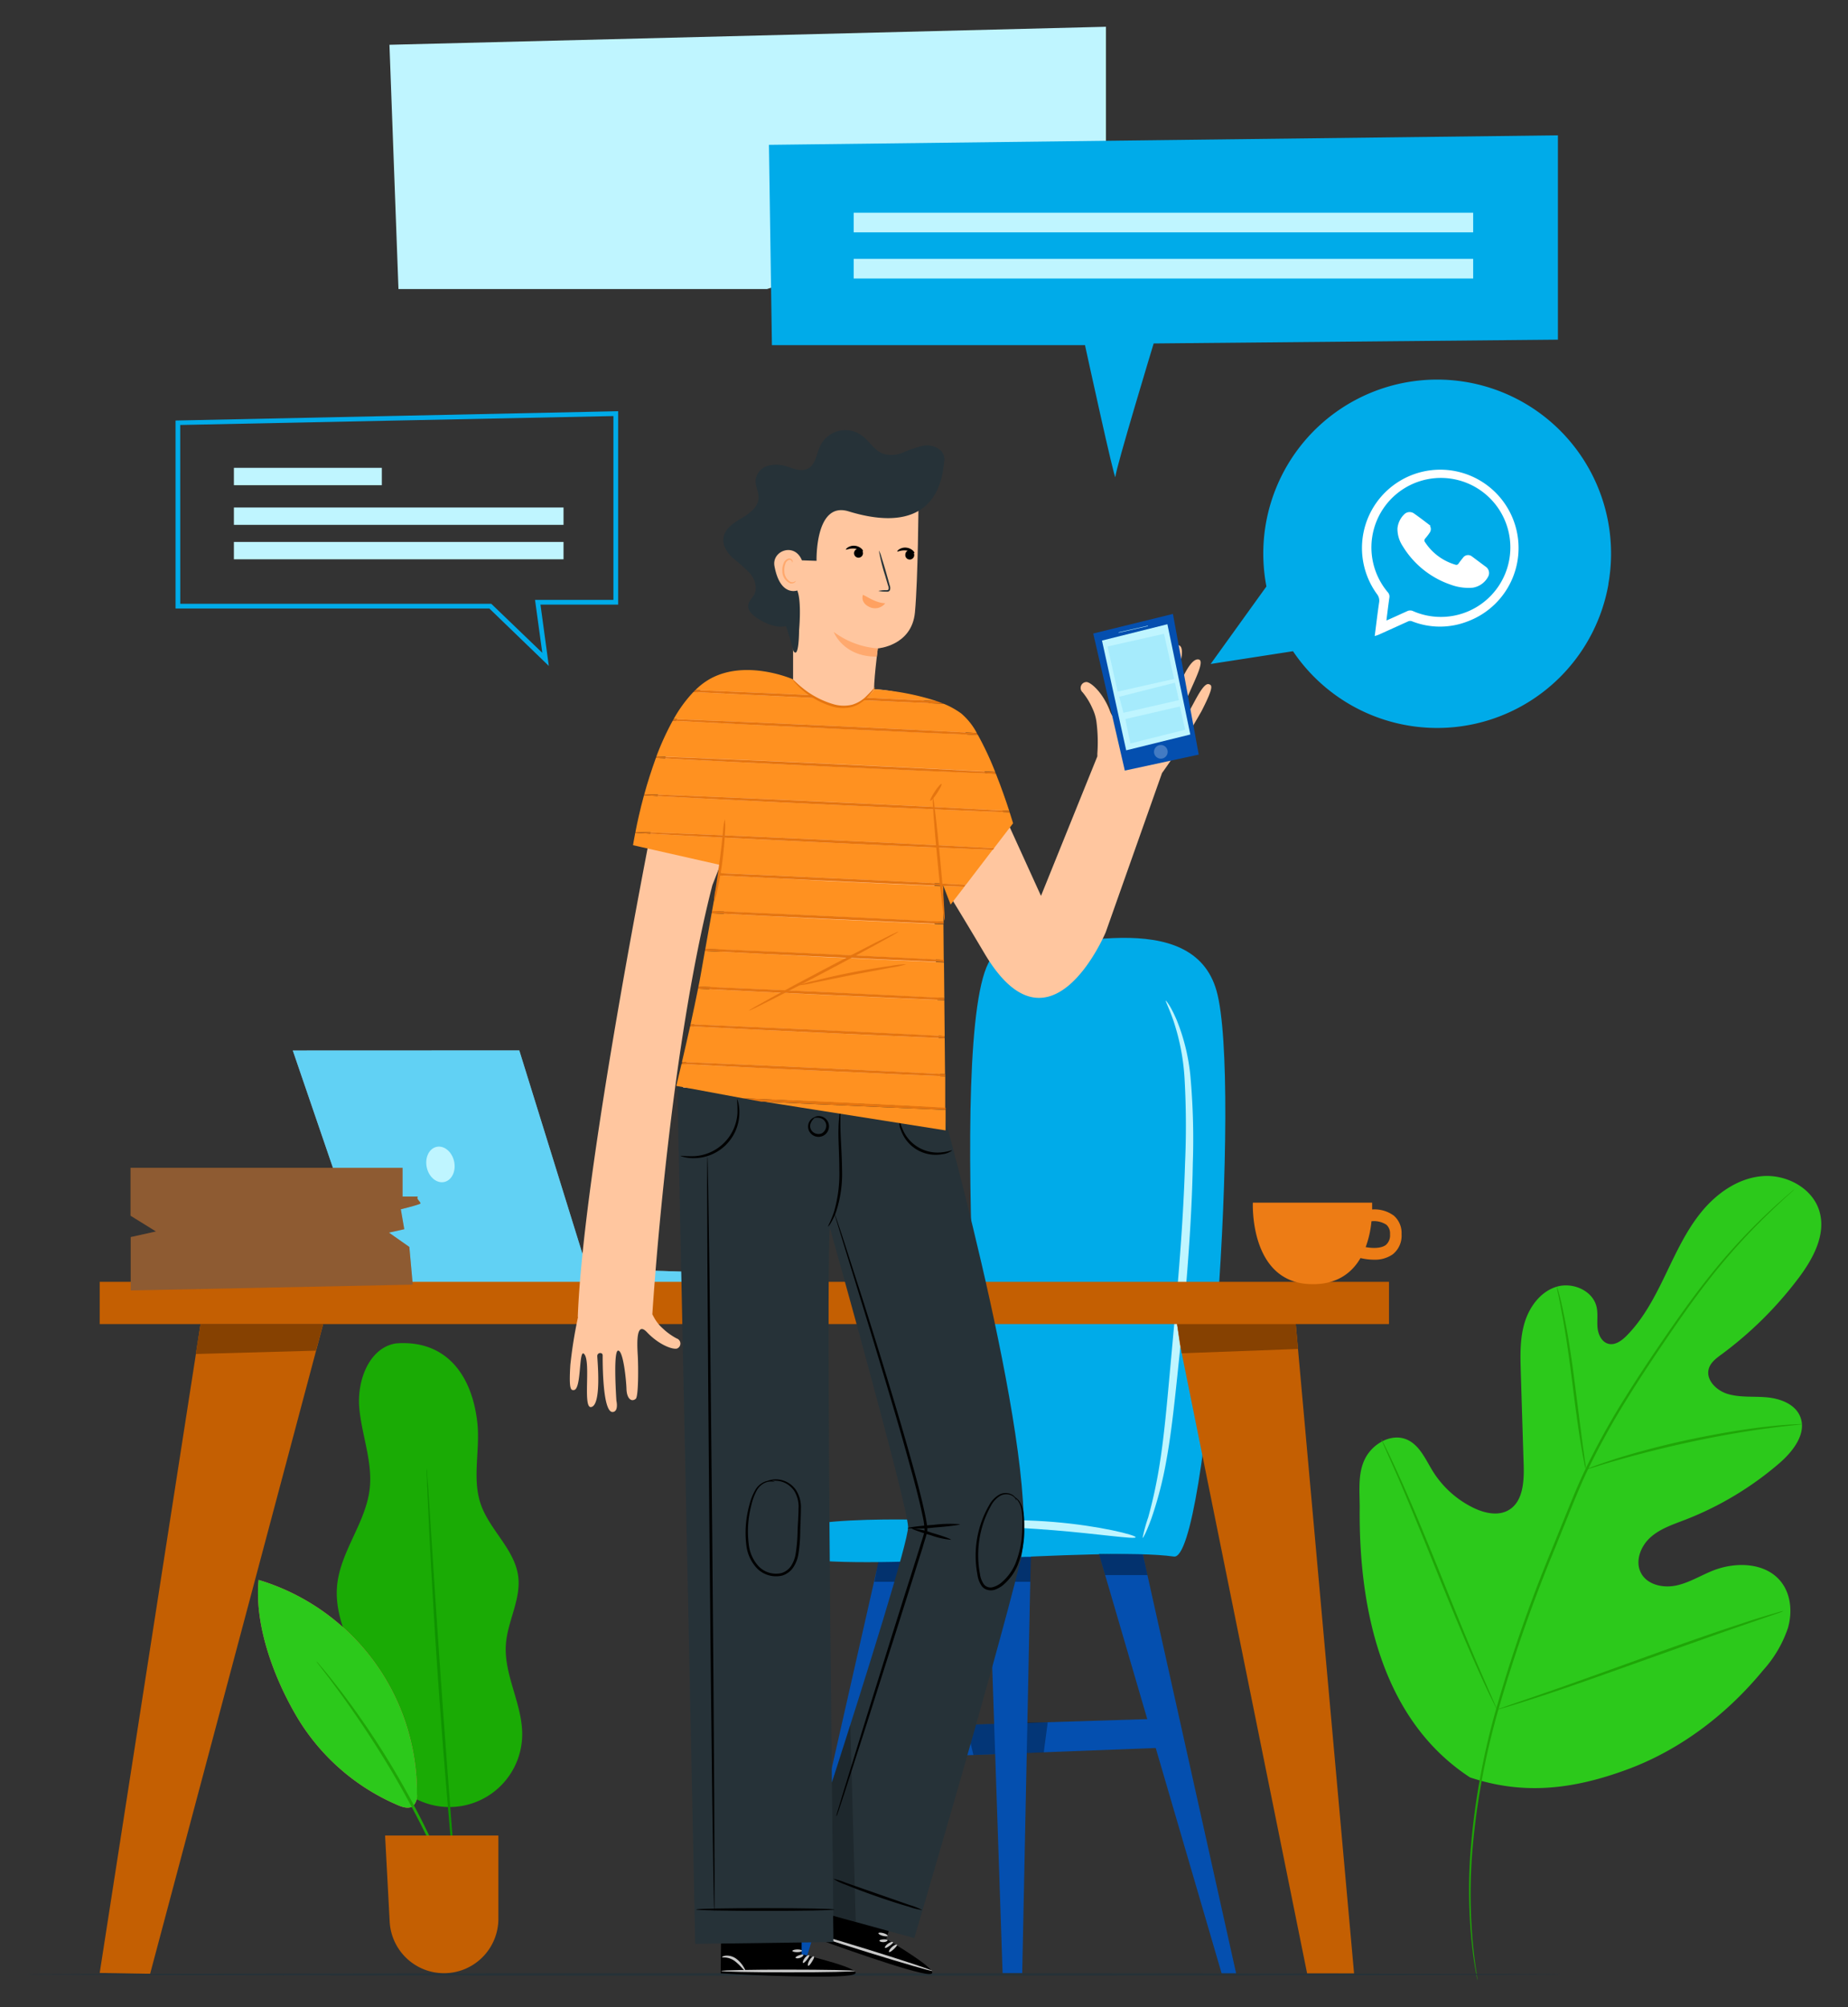
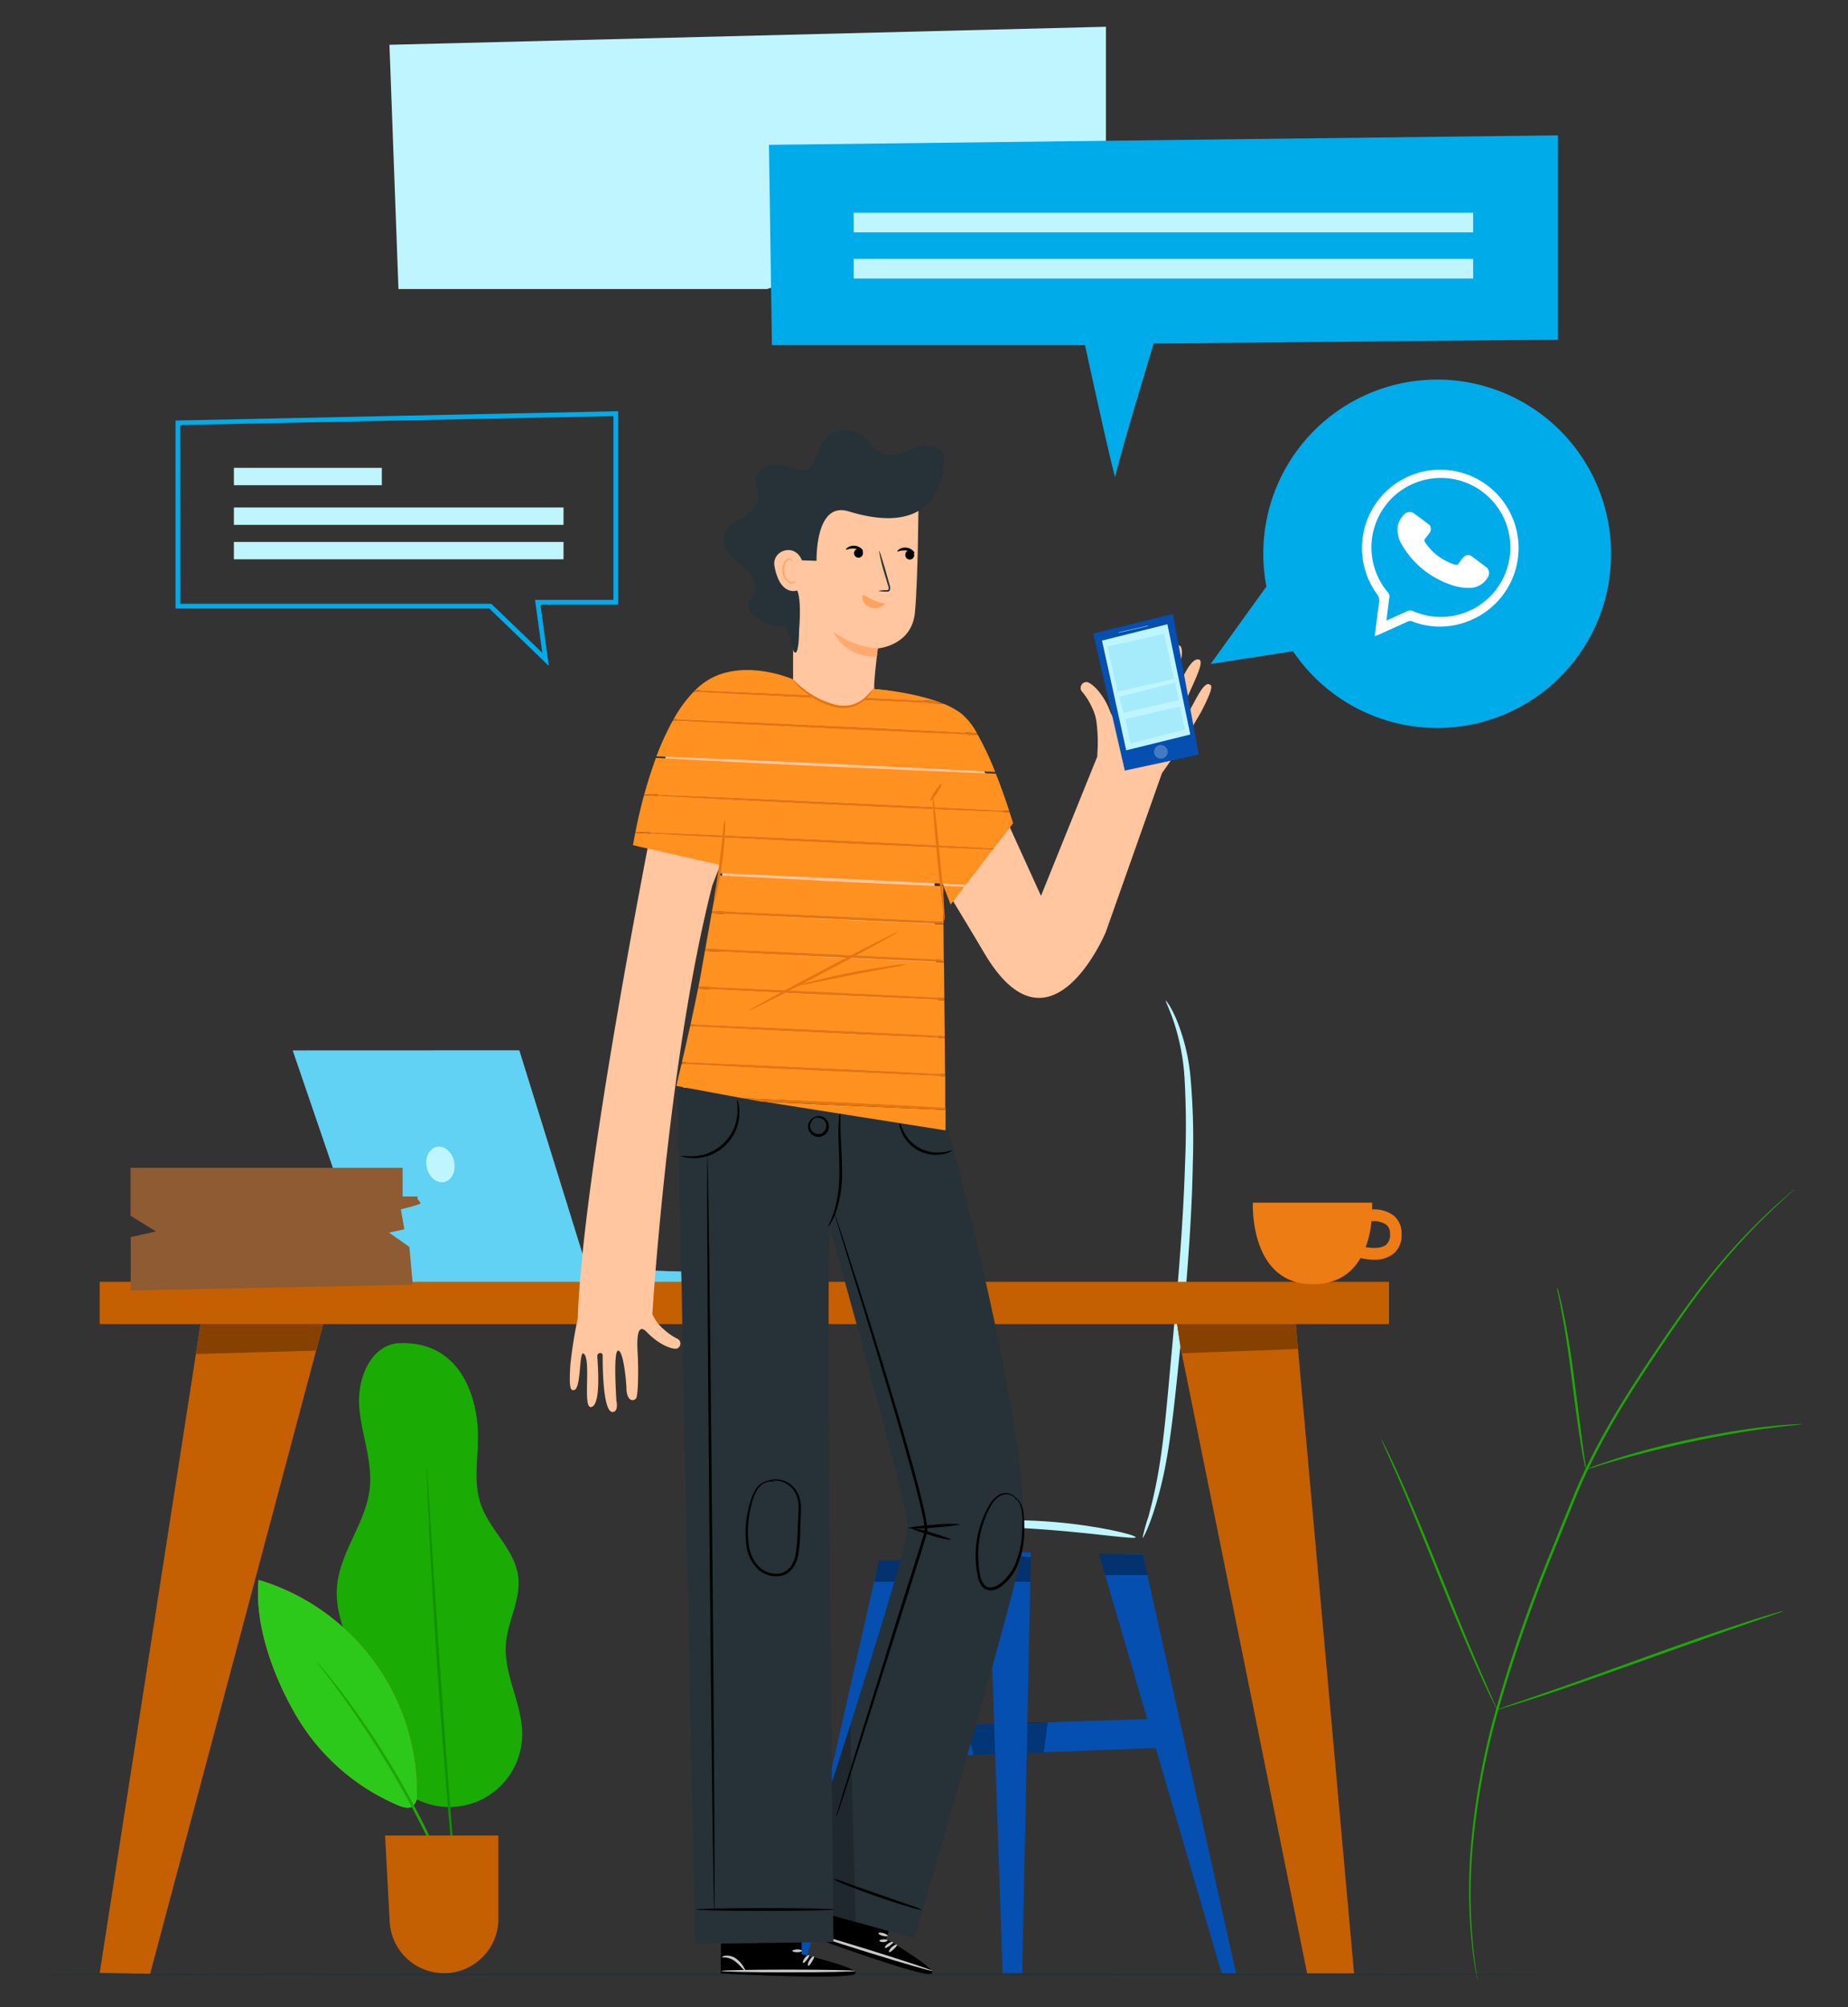
<svg xmlns="http://www.w3.org/2000/svg" id="Layer_1" data-name="Layer 1" viewBox="0 0 414.48 450">
  <rect x="0" y="0" width="414.48" height="450" fill="#333333" stroke="none" />
  <defs>
    <style>.cls-1{fill:#2cc91b;}.cls-2{fill:#1fa607;}.cls-3{fill:#bff5ff;}.cls-4{opacity:0.49;}.cls-23,.cls-5{fill:#00abe9;}.cls-11,.cls-6{fill:#044faf;}.cls-7{opacity:0.37;}.cls-8{opacity:0.32;}.cls-9{fill:#c45f02;}.cls-10{opacity:0.9;}.cls-11{opacity:0.31;}.cls-12{fill:#ed7c15;}.cls-13{fill:#263238;}.cls-14{fill:#1aab05;}.cls-15{fill:#ff4f5b;}.cls-16{fill:#0f9300;}.cls-17{fill:#ffc69f;}.cls-18{fill:#c9c9c9;}.cls-19{fill:#ffa161;}.cls-20{fill:#ffa96e;}.cls-21{opacity:0.2;}.cls-22,.cls-26{fill:#fff;}.cls-22{opacity:0.25;}.cls-23{opacity:0.13;}.cls-24{fill:#ff9120;}.cls-25{fill:#e57510;}.cls-26{stroke:#fff;stroke-miterlimit:10;stroke-width:0.44px;}</style>
  </defs>
  <title>benefits-of-whatsapp-marketing</title>
-   <path class="cls-1" d="M329.68,398.47c-19.89-13-24.94-38-24.72-60.48,0-3.76-.48-7.71,1.25-11.05s5.9-5.69,9.34-4.19c2.86,1.25,4.18,4.46,5.82,7.11a22.18,22.18,0,0,0,9.13,8.2c2.46,1.19,5.48,1.87,7.84.51,3.24-1.86,3.51-6.35,3.4-10.09q-.33-10.44-.65-20.88c-.11-3.74-.22-7.55.88-11.13s3.61-6.93,7.18-8,8.08.86,8.93,4.5c.36,1.52.08,3.1.22,4.65s.92,3.25,2.43,3.65,3-.7,4.11-1.82c3.82-3.86,6.35-8.79,8.71-13.68s4.64-9.89,8.08-14.09,8.27-7.58,13.69-8,11.27,2.73,12.77,7.95-1.48,10.65-4.77,15a84.24,84.24,0,0,1-17.18,17c-1.18.86-2.45,1.8-2.87,3.19-.76,2.51,1.69,4.93,4.2,5.69,2.85.86,5.9.49,8.86.77s6.19,1.48,7.38,4.2c1.64,3.79-1.5,7.87-4.62,10.56A72.48,72.48,0,0,1,378,340.71c-2.76,1.07-5.67,2-7.87,4s-3.47,5.38-2.05,8,4.93,3.36,7.83,2.76,5.48-2.23,8.23-3.33c5.15-2.06,11.88-1.87,15.32,2.49,2.26,2.86,2.56,6.92,1.53,10.42a27,27,0,0,1-5.51,9.37c-8.1,9.86-18.58,17.89-30.55,22.3s-23.12,5.81-35.22,1.77" />
  <path class="cls-2" d="M402.49,266.62s-.11.12-.36.35L401,268c-1,.89-2.4,2.2-4.2,3.93a140.89,140.89,0,0,0-14.1,15.74c-2.74,3.53-5.57,7.52-8.53,11.86s-6.09,9-9.19,14a166.91,166.91,0,0,0-8.95,16.19c-1.39,2.89-2.62,5.92-3.87,9l-3.8,9.36a338.72,338.72,0,0,0-12.6,36.28,165.52,165.52,0,0,0-5.55,30.82,120.2,120.2,0,0,0,.19,21.12c.26,2.48.5,4.4.72,5.7.09.63.16,1.12.22,1.48s.05.51.05.51a76.52,76.52,0,0,1-1.21-7.67,115.68,115.68,0,0,1-.37-21.17,163.29,163.29,0,0,1,5.45-30.93,333.48,333.48,0,0,1,12.58-36.35l3.8-9.37c1.25-3.07,2.49-6.11,3.89-9a166.66,166.66,0,0,1,9-16.23c3.12-5,6.27-9.68,9.24-14s5.84-8.31,8.6-11.83a135.59,135.59,0,0,1,14.27-15.66c1.82-1.71,3.28-3,4.28-3.85l1.14-1A4.36,4.36,0,0,1,402.49,266.62Z" />
  <path class="cls-2" d="M355.69,329.44a8.62,8.62,0,0,1-.39-1.59c-.21-1-.48-2.53-.79-4.39-.61-3.7-1.29-8.85-2-14.53s-1.5-10.81-2.2-14.5c-.34-1.84-.63-3.33-.85-4.36a9.42,9.42,0,0,1-.28-1.61,9,9,0,0,1,.49,1.56c.29,1,.64,2.5,1,4.34.8,3.67,1.64,8.81,2.37,14.49s1.38,10.73,1.87,14.56c.25,1.78.45,3.26.61,4.4A8.44,8.44,0,0,1,355.69,329.44Z" />
  <path class="cls-2" d="M404.14,319.3a1.71,1.71,0,0,1-.5.09l-1.44.16c-1.25.13-3.05.31-5.28.62-4.44.56-10.56,1.57-17.26,3s-12.7,3-17,4.23c-2.16.61-3.89,1.15-5.09,1.53l-1.39.42a2.07,2.07,0,0,1-.49.11s.15-.1.46-.22l1.35-.52c1.18-.44,2.89-1,5-1.7,4.29-1.35,10.29-3,17-4.4s12.85-2.36,17.33-2.83c2.23-.25,4.05-.38,5.3-.44l1.45-.06A1.71,1.71,0,0,1,404.14,319.3Z" />
  <path class="cls-2" d="M335.8,383.32a2.46,2.46,0,0,1-.34-.58L334.6,381c-.75-1.5-1.78-3.69-3-6.42-2.47-5.45-5.65-13.08-9.06-21.55s-6.53-16.11-8.9-21.6L310.79,325c-.32-.72-.57-1.3-.77-1.76a3,3,0,0,1-.23-.63,3.43,3.43,0,0,1,.33.58c.23.45.51,1,.87,1.72.74,1.5,1.77,3.69,3,6.42,2.47,5.45,5.66,13.08,9.06,21.55s6.53,16.12,8.91,21.6c1.17,2.69,2.14,4.89,2.83,6.49.32.72.57,1.31.77,1.77A4,4,0,0,1,335.8,383.32Z" />
  <path class="cls-2" d="M400,361.2a3.64,3.64,0,0,1-.64.27l-1.87.65-6.88,2.36c-5.8,2-13.79,4.86-22.6,8s-16.83,6-22.67,7.89c-2.92.95-5.29,1.7-6.94,2.19l-1.9.55a3.5,3.5,0,0,1-.67.16,2.9,2.9,0,0,1,.64-.27l1.86-.65,6.88-2.36c5.81-2,13.79-4.86,22.61-8.05s16.82-6,22.66-7.89c2.92-1,5.3-1.7,6.94-2.19l1.9-.55A3.31,3.31,0,0,1,400,361.2Z" />
  <polygon class="cls-3" points="65.67 235.52 83.69 288.16 165.25 288.16 164.65 285.45 131.67 284.43 116.47 235.5 65.67 235.52" />
  <g class="cls-4">
    <polygon class="cls-5" points="65.67 235.52 83.69 288.16 165.25 288.16 164.65 285.45 131.67 284.43 116.47 235.5 65.67 235.52" />
  </g>
  <path class="cls-3" d="M101.82,260.25c.53,2.15-.39,4.27-2.07,4.72s-3.47-.94-4-3.1.38-4.27,2.06-4.72S101.28,258.09,101.82,260.25Z" />
  <polygon class="cls-6" points="246.49 348.4 274 442.44 277.25 442.44 256.3 348.4 246.49 348.4" />
  <polygon class="cls-6" points="197.11 349.87 176.13 442.4 179.85 442.4 207.93 349.84 197.11 349.87" />
  <polygon class="cls-6" points="221.66 347.74 224.87 442.4 229.27 442.4 231.21 348.1 221.66 347.74" />
  <polygon class="cls-6" points="196.13 387.33 259.07 385.36 259.48 391.88 191.41 394.49 196.13 387.33" />
  <g class="cls-7">
    <polygon points="197.07 349.84 196.11 354.63 206.52 354.63 207.82 349.84 197.07 349.84" />
  </g>
  <g class="cls-7">
    <polygon points="221.63 348 221.86 354.63 231.09 354.63 231.21 349.15 221.63 348" />
  </g>
  <g class="cls-8">
    <polyline points="222.97 386.49 223.2 393.27 218.32 393.46 216.72 386.69 222.97 386.49" />
  </g>
  <g class="cls-8">
    <polygon points="230.43 386.14 230.28 393.02 234.1 392.88 234.99 386.14 230.43 386.14" />
  </g>
-   <path class="cls-5" d="M176.24,343.3c8.95-4.38,45.12-2,45.12-2s-10.22-126.78,3-127.79,43.11-10.52,48.5,8.65c5.67,20.14-2,127.85-9.56,126.81-17.25-2.38-70.47,3.78-86.49,0C172.67,348,176.24,343.3,176.24,343.3Z" />
  <path class="cls-3" d="M261.48,224.33s.31.31.74,1a13.06,13.06,0,0,1,.74,1.32c.29.53.57,1.17.89,1.88A44.84,44.84,0,0,1,267,241.36a158.25,158.25,0,0,1,.53,19.49c-.12,7.33-.57,15.37-1.22,23.8s-1.48,16.42-2.24,23.7-1.49,13.84-2.51,19.3a83.92,83.92,0,0,1-3.3,12.74c-1.06,2.92-1.86,4.45-2,4.41a35.81,35.81,0,0,1,1.27-4.63,106.43,106.43,0,0,0,2.69-12.73c.85-5.44,1.45-12,2.11-19.26s1.42-15.28,2.09-23.68,1.15-16.4,1.37-23.69a187.25,187.25,0,0,0-.13-19.33,50,50,0,0,0-2.49-12.68C262.16,225.91,261.34,224.4,261.48,224.33Z" />
  <path class="cls-3" d="M254.71,344.65c-.1.52-8.33-.77-18.52-1.59s-18.53-.91-18.55-1.44,8.37-1.26,18.7-.4S254.82,344.17,254.71,344.65Z" />
  <rect class="cls-9" x="22.36" y="287.38" width="289.17" height="9.47" />
  <polygon class="cls-9" points="44.98 296.86 22.36 442.32 33.67 442.52 72.48 296.86 44.98 296.86" />
  <polyline class="cls-9" points="290.48 295.29 303.7 442.44 293.17 442.44 264.64 301.38 263.16 290.91 290.48 295.29" />
  <polygon class="cls-9" points="264 296.86 265.05 303.4 291.12 302.43 290.62 296.86 264 296.86" />
  <polygon class="cls-9" points="44.98 296.86 43.91 303.56 70.86 302.81 72.48 296.86 44.98 296.86" />
  <path class="cls-9" d="M29.32,288.7V277.35L35,276.09l-5.71-3.53V261.83h61v6.43l3.44,0c-.57.64,1.11,1.41.37,1.68-1.23.46-4.2,1.17-4.2,1.17l.77,4.47-3.43.77,4.57,3.21.76,8.45-63.25,1.3" />
  <g class="cls-10">
    <path class="cls-11" d="M29.32,288.7V277.35L35,276.09l-5.71-3.53V261.83h61v6.43l3.44,0c-.57.64,1.11,1.41.37,1.68-1.23.46-4.2,1.17-4.2,1.17l.77,4.47-3.43.77,4.57,3.21.76,8.45-63.25,1.3" />
  </g>
  <path class="cls-12" d="M312.65,272.57a7.27,7.27,0,0,0-4.9-1.41c0-1,0-1.53,0-1.53H281s-.84,17.63,12.66,18.26c6,.28,9.5-2.43,11.48-5.84a13.69,13.69,0,0,0,3,.37,7,7,0,0,0,4.21-1.19,5.31,5.31,0,0,0,2-4.52A5.18,5.18,0,0,0,312.65,272.57Zm-1.83,6.55c-1.14.85-3.19.72-4.52.48a22.93,22.93,0,0,0,1.3-5.8,5.1,5.1,0,0,1,3.35.78,2.6,2.6,0,0,1,.81,2.13A2.82,2.82,0,0,1,310.82,279.12Z" />
  <path class="cls-5" d="M123.09,149.3l-13.34-12.88H39.37V94.28l99.28-2.09v43.36H121.22ZM40.43,135.36h69.75l11.45,11L120,134.49h17.58V93.28l-97.16,2Z" />
  <rect class="cls-3" x="52.46" y="104.89" width="33.18" height="3.89" />
  <rect class="cls-3" x="52.46" y="113.78" width="73.93" height="3.89" />
  <rect class="cls-3" x="52.46" y="121.5" width="73.93" height="3.89" />
  <polygon class="cls-3" points="87.35 10.04 89.37 64.8 172.05 64.8 248.05 39.33 248.05 6 87.35 10.04" />
  <path class="cls-5" d="M172.46,32.47l.67,44.91h70.22s6.79,31.22,6.82,29.51S258.75,77,258.75,77l90.67-.85V30.34Z" />
  <rect class="cls-3" x="191.47" y="47.69" width="138.94" height="4.4" />
  <rect class="cls-3" x="191.47" y="58.04" width="138.94" height="4.4" />
  <path class="cls-13" d="M350.17,442.66c0,.15-77.05.27-172.08.27S6,442.81,6,442.66s77-.28,172.09-.28S350.17,442.5,350.17,442.66Z" />
  <path class="cls-14" d="M88.76,301.19c-6,1-8.71,8.36-8.18,14.43s3,12,2.35,18.07c-.84,7.69-6.66,14.19-7.33,21.9-.8,9.1,5.63,17.16,7.55,26.09.93,4.34.8,8.93,2.42,13.07a16.34,16.34,0,0,0,31.55-5.64c.13-7-4.18-13.56-3.65-20.52.38-5.15,3.4-10,2.76-15.15-.77-6.09-6.42-10.42-8.41-16.23s-.08-12.21-.77-18.31c-1.23-11-7.3-18.59-18.29-17.71" />
  <path class="cls-15" d="M58,354.21c-1,10.15,3.47,22.09,8.68,30.85a48.44,48.44,0,0,0,22.72,19.72c1.06.44,2.38.81,3.28.09a3.28,3.28,0,0,0,.83-2.6A49.83,49.83,0,0,0,58,354.21" />
  <path class="cls-1" d="M58,354.21c-1,10.15,3.47,22.09,8.68,30.85a48.44,48.44,0,0,0,22.72,19.72c1.06.44,2.38.81,3.28.09a3.28,3.28,0,0,0,.83-2.6A49.83,49.83,0,0,0,58,354.21" />
  <path class="cls-2" d="M102.24,426a2.19,2.19,0,0,1-.29-.56c-.19-.44-.43-1-.73-1.66-.61-1.45-1.52-3.54-2.68-6.1a218.94,218.94,0,0,0-10.07-19.5c-4.34-7.41-8.73-13.82-12-18.36-1.67-2.26-3-4.08-4-5.32L71.33,373a2.33,2.33,0,0,1-.35-.53,3.08,3.08,0,0,1,.44.46l1.18,1.38c1,1.2,2.44,3,4.14,5.22A183.44,183.44,0,0,1,89,397.88a183.07,183.07,0,0,1,10,19.63c1.12,2.58,2,4.7,2.52,6.17q.38,1,.63,1.71A4.49,4.49,0,0,1,102.24,426Z" />
  <path class="cls-16" d="M95.7,329.26a5.92,5.92,0,0,1,.11,1c0,.69.12,1.63.21,2.8.16,2.48.38,6,.66,10.28C97.23,352,98,364,98.93,377.23s1.85,25.23,2.52,33.9l.79,10.27c.08,1.18.14,2.11.19,2.8a6.63,6.63,0,0,1,0,1,8,8,0,0,1-.14-1q-.11-1-.3-2.79c-.23-2.48-.56-6-1-10.26-.77-8.66-1.76-20.64-2.69-33.89S96.71,352,96.27,343.33c-.2-4.3-.36-7.8-.48-10.29,0-1.18-.07-2.11-.09-2.8A6.1,6.1,0,0,1,95.7,329.26Z" />
  <path class="cls-9" d="M86.37,411.52h25.41v18.66a12.2,12.2,0,0,1-12.2,12.2h0A12.2,12.2,0,0,1,87.4,430.83Z" />
  <path class="cls-5" d="M360.76,130.92A39,39,0,0,1,290,146l-18.47,2.86,12.51-17.38a39,39,0,1,1,76.69-.53Z" />
  <path class="cls-17" d="M271.12,153.39c-1.89-.57-5.29,9.64-5.83,7s5.61-12,3.6-12.53c-2.61-.68-6,10.08-6.33,11s-1.64.41-1.28-.37c.51-1.13,5.66-13.14,3.1-13.83-1.42-.38-1.87,2.23-1.87,2.23s-4,11.59-5.19,11.22.9-7.25,1.77-9.52.16-3.57-1.16-3.13c-.89.3-3.74,7.19-4.55,9.45s-2.94,8.52-4.4,4.59-4.07-6.41-5.24-6.59a1.32,1.32,0,0,0-.92,2.31,15.15,15.15,0,0,1,2.2,3.61,10.07,10.07,0,0,1,.93,3.26,35.4,35.4,0,0,1,.17,6.85l0,.63-12.64,31.28-14-30.76c-4.5-14.93-23-15.55-23-15.55l-18.4-2c-6.65-2.55-14.07-2.14-18.21.24a21.29,21.29,0,0,0-10.06,14.3c-4.24,20.84-19,95.48-20.22,128.17h.06A100.48,100.48,0,0,0,127.92,306c-.36,5.67.14,5.71.81,5.64,1.79-.19,1-9.94,2.39-7.95s-.43,12,1.44,11.77c2.43-.36,1.42-10.55,1.4-11.42s1.24-.93,1.21-.15c0,1.13-.08,13,2.31,12.67,1.32-.18.77-2.53.77-2.53s-.77-11.11.37-11.23,1.82,6.39,1.89,8.6,1.14,3,2.08,2.21c.64-.57.58-7.35.46-9.53s-.56-8.17,2.06-5.4,5.67,3.92,6.72,3.66a1.2,1.2,0,0,0-.05-2.26,14.08,14.08,0,0,1-3.14-2.26,9.09,9.09,0,0,1-1.89-2.34l-.44-.82c.4-6.22,4.06-59.6,13.46-96.19l1.78-4.56c1.84,7.42.74,22.65-3.16,29.23-6.46,10.89-5.94,37.68-5.94,37.68l59.36,2.25s-.46-9.85-1-22.42l-1.32-37,.16-7.1.27-.74c2.86,4.58,6.45,10.46,10.89,17.95C235.58,238.67,248,209,248,209l12.62-35.68a152,152,0,0,0,8.88-13.91C272.33,153.87,271.83,153.61,271.12,153.39Z" />
  <path d="M179.79,438.13v-9.61l-18-.11-.15,14,1.12.07c5,.31,25.24,1.22,28.57.23C195.05,441.66,179.79,438.13,179.79,438.13Z" />
  <path class="cls-18" d="M191.77,441.88c0,.17-6.73.31-15,.31s-15-.14-15-.31,6.73-.3,15-.3S191.77,441.71,191.77,441.88Z" />
  <path class="cls-18" d="M180.11,440.08c-.15-.08,0-.59.37-1.09s.85-.76,1-.64-.13.55-.48,1S180.26,440.17,180.11,440.08Z" />
  <path class="cls-18" d="M181.26,440.72c-.16-.06-.08-.64.28-1.24s.82-1,1-.85-.09.61-.42,1.16S181.42,440.78,181.26,440.72Z" />
  <path class="cls-18" d="M167.14,441.82c-.07.05-.34-.2-.73-.63a11.8,11.8,0,0,0-1.59-1.51,4.28,4.28,0,0,0-1.94-.8c-.54-.07-.9,0-.93-.09s.3-.3.94-.35a3.6,3.6,0,0,1,2.29.74,6.23,6.23,0,0,1,1.57,1.75C167.06,441.43,167.21,441.77,167.14,441.82Z" />
-   <path class="cls-18" d="M180.17,438.28c.08.14-.23.49-.74.67s-1,.11-1-.06.34-.36.79-.53S180.08,438.13,180.17,438.28Z" />
  <path class="cls-18" d="M179.88,437.35c0,.17-.46.32-1.07.32s-1.09-.12-1.08-.29.5-.31,1.08-.32S179.87,437.18,179.88,437.35Z" />
  <path d="M198.77,434.72l2.84-9.17-17.14-5.43-4.3,13.37,1,.4c4.64,1.77,23.75,8.64,27.22,8.68C212.29,442.62,198.77,434.72,198.77,434.72Z" />
  <path class="cls-18" d="M209.09,441.86c-.05.16-6.51-1.7-14.44-4.16s-14.31-4.58-14.26-4.74,6.52,1.7,14.45,4.16S209.15,441.69,209.09,441.86Z" />
  <path class="cls-18" d="M198.49,436.69c-.12-.12.16-.58.68-.94s1-.48,1.11-.33-.28.49-.76.83S198.61,436.81,198.49,436.69Z" />
  <path class="cls-18" d="M199.4,437.63c-.13-.1.12-.63.63-1.1s1.07-.67,1.16-.53-.27.55-.74,1S199.53,437.74,199.4,437.63Z" />
  <path class="cls-13" d="M185.59,434.5c-.08,0-.27-.29-.52-.81a11,11,0,0,0-1.07-1.92,4.33,4.33,0,0,0-1.61-1.34c-.5-.23-.86-.26-.86-.35s.38-.21,1-.06a3.62,3.62,0,0,1,2,1.38,6.21,6.21,0,0,1,1,2.14C185.63,434.11,185.67,434.48,185.59,434.5Z" />
  <path class="cls-18" d="M199.08,435c0,.16-.37.4-.91.42s-1-.19-.93-.35.43-.25.91-.27S199,434.81,199.08,435Z" />
  <path class="cls-18" d="M199.08,434c0,.17-.53.16-1.12,0s-1-.44-.94-.6.56-.15,1.12,0S199.12,433.84,199.08,434Z" />
  <path class="cls-17" d="M196.08,155.67c-.28-2,.8-10.3.8-10.3s7.63-.56,8.33-8.09.8-24.93.8-24.93l-13.63-7.22-15.61,11.05-4.07,8.73,5.18,19.16V154Z" />
  <path d="M205.06,124c.06,0,0-.3-.33-.58a2.58,2.58,0,0,0-1.47-.64,2.46,2.46,0,0,0-1.56.36c-.35.22-.49.44-.44.51s.9-.35,1.94-.24a2.44,2.44,0,0,1,.39.06.94.94,0,0,0-.53.81,1,1,0,1,0,1.88-.28A.12.12,0,0,0,205.06,124Z" />
  <path d="M193.54,123.58c.06,0,0-.3-.33-.58a2.58,2.58,0,0,0-1.47-.64,2.46,2.46,0,0,0-1.56.36c-.35.22-.49.45-.44.51s.9-.35,1.94-.24a2.61,2.61,0,0,1,.5.09.81.81,0,0,0-.39.3,1,1,0,1,0,1.66.21S193.52,123.6,193.54,123.58Z" />
  <path class="cls-13" d="M197,132.48a7.11,7.11,0,0,1,1.7-.16c.27,0,.53,0,.59-.23a1.42,1.42,0,0,0-.12-.84c-.2-.69-.42-1.41-.64-2.18a40.85,40.85,0,0,1-1.41-5.66,7,7,0,0,1,.61,1.6c.33,1,.76,2.4,1.2,4,.22.76.42,1.49.61,2.18a1.68,1.68,0,0,1,.07,1.09.62.62,0,0,1-.45.36,1.9,1.9,0,0,1-.46,0A6.63,6.63,0,0,1,197,132.48Z" />
  <path class="cls-19" d="M193.54,133.36c.84.31,2.85,1.82,5,1.89a2.88,2.88,0,0,1-3.48.86C192.85,135.11,193.54,133.36,193.54,133.36Z" />
  <path class="cls-20" d="M196.88,145.37a18.86,18.86,0,0,1-9.89-3.7s2.09,5.61,9.66,5.54Z" />
  <path class="cls-13" d="M211.09,101.11a4.62,4.62,0,0,0-4.24-1.13,28.36,28.36,0,0,0-4.33,1.48,6.66,6.66,0,0,1-4.48.26c-2-.74-3-2.83-4.74-4.07a6.25,6.25,0,0,0-9.36,2.38c-.84,1.79-1,4.19-2.8,5.06-1.43.7-3.1,0-4.62-.49a7.16,7.16,0,0,0-4.34-.15,3.82,3.82,0,0,0-2.71,3.16c-.09,1.34.72,2.62.67,4-.06,2.05-2,3.49-3.75,4.53s-3.76,2.29-4.11,4.31c-.29,1.71.74,3.38,2,4.58a49.14,49.14,0,0,1,3.89,3.45c1.12,1.32,1.79,3.27,1,4.8-.4.77-1.15,1.38-1.32,2.23-.29,1.42,1.11,2.58,2.37,3.31a11.1,11.1,0,0,0,4.25,1.66,5.58,5.58,0,0,0,1.82-.12c1,3,1.67,5.58,1.67,5.58,1.26,2,1.26-4.64,1.26-4.64s.62-6.47-.41-8.92c0,0-3.83,1.48-5.11-5.47-.63-3.43,4.5-5.39,6.16-1.28l3.28.11s-.38-13.42,7.17-11.1c13.35,4.09,20.5-.21,21.43-11h0A2.82,2.82,0,0,0,211.09,101.11Z" />
  <path class="cls-20" d="M178.48,130.23s-.11.09-.29.18a1.09,1.09,0,0,1-.84.07,2.78,2.78,0,0,1-1.43-2.4,3.76,3.76,0,0,1,.22-1.63,1.28,1.28,0,0,1,.79-.91.55.55,0,0,1,.67.27c.1.17.07.3.1.31s.14-.11.07-.37a.72.72,0,0,0-.28-.39.83.83,0,0,0-.63-.13,1.6,1.6,0,0,0-1.11,1.07,3.82,3.82,0,0,0-.28,1.81,2.91,2.91,0,0,0,1.8,2.68,1.23,1.23,0,0,0,1-.23C178.48,130.39,178.5,130.24,178.48,130.23Z" />
  <path class="cls-13" d="M211.3,248.42l-23.6-1.81h0l-35.77-2.9,4,192.1,31-.41s0-2.13-.07-5.89l18.2,5s17.75-59.93,23.8-84.53C234,329.45,211.3,248.42,211.3,248.42ZM186.58,399.64c-.48-44.33-1.12-115.23-.47-124.45,0,0,17.39,61.88,17.56,67.11C203.77,345.49,194.14,376.13,186.58,399.64Z" />
  <polygon class="cls-21" points="186.58 399.64 186.91 429.51 191.93 430.89 190.71 386.7 186.58 399.64" />
  <path d="M185.72,275c-.1-.05.72-1.3,1.41-3.56a30.47,30.47,0,0,0,1.12-9.13c0-3.62-.27-6.92-.19-9.31a27.38,27.38,0,0,1,.19-2.83,3.24,3.24,0,0,1,.2-1c.1,0,0,1.48.05,3.86s.32,5.65.36,9.31a27.07,27.07,0,0,1-1.32,9.27,14.59,14.59,0,0,1-1.2,2.58A3,3,0,0,1,185.72,275Z" />
  <path d="M182.44,250.68s.11-.19.46-.33a2.28,2.28,0,0,1,3,1.8,2.35,2.35,0,0,1-4.1,1.91,2.26,2.26,0,0,1,.58-3.45c.32-.17.53-.17.54-.14a3,3,0,0,0-1.13,1.45,1.74,1.74,0,0,0,.41,1.75,1.94,1.94,0,0,0,2.11.43,2,2,0,0,0,1-1.89,1.76,1.76,0,0,0-1.07-1.45A2.92,2.92,0,0,0,182.44,250.68Z" />
  <path d="M213.56,257.92a4.47,4.47,0,0,1-2.2.85,8.26,8.26,0,0,1-9.27-5.33,4.44,4.44,0,0,1-.37-2.33c.1,0,.19.89.77,2.17a8.49,8.49,0,0,0,8.81,5.06C212.7,258.19,213.52,257.82,213.56,257.92Z" />
  <path d="M165.28,246.38s.17.27.31.81a8.9,8.9,0,0,1,.24,2.35,10.23,10.23,0,0,1-10.06,10.11,8.9,8.9,0,0,1-2.35-.24c-.54-.14-.82-.26-.81-.3a25.9,25.9,0,0,0,3.14.1,10.28,10.28,0,0,0,9.65-9.69A25.38,25.38,0,0,0,165.28,246.38Z" />
  <path d="M187.15,428.1c0,.18-6.94.31-15.51.31s-15.51-.13-15.51-.31,6.94-.3,15.51-.3S187.15,427.93,187.15,428.1Z" />
  <path d="M160.2,428.56c-.17,0-.65-37.89-1.08-84.61s-.63-84.63-.46-84.63.65,37.88,1.08,84.62S160.37,428.55,160.2,428.56Z" />
  <path d="M187.57,407.16a1.72,1.72,0,0,1,.08-.36c.07-.27.17-.61.29-1,.28-.94.68-2.26,1.18-3.94l4.46-14.46c1.9-6.11,4.17-13.36,6.68-21.42,1.27-4,2.59-8.26,4-12.64l2.1-6.68c.33-1.13.77-2.3,1-3.4a16.21,16.21,0,0,0-.45-3.48c-1-4.75-2.3-9.33-3.53-13.76s-2.48-8.67-3.68-12.72c-2.41-8.1-4.63-15.37-6.51-21.48s-3.39-11-4.45-14.46l-1.2-3.93c-.12-.43-.22-.76-.3-1a1.72,1.72,0,0,1-.08-.36,1.85,1.85,0,0,1,.14.34c.1.26.21.59.36,1l1.31,3.9,4.64,14.4c1.93,6.09,4.2,13.35,6.63,21.45,1.21,4,2.47,8.29,3.72,12.72s2.53,9,3.55,13.8c.12.6.24,1.2.33,1.81a8.88,8.88,0,0,1,.12.92,4,4,0,0,1,0,1c-.29,1.23-.7,2.31-1,3.46q-1.08,3.39-2.11,6.68c-1.39,4.38-2.73,8.61-4,12.63-2.56,8-4.86,15.29-6.81,21.39l-4.64,14.4-1.29,3.91c-.15.42-.26.75-.35,1A1.85,1.85,0,0,1,187.57,407.16Z" />
  <path d="M186.88,421.2a17.41,17.41,0,0,1,2.85.91l7.1,2.48,7.11,2.48a16.61,16.61,0,0,1,2.91,1.15,15,15,0,0,1-3-.74c-1.86-.53-4.4-1.34-7.18-2.31s-5.27-1.92-7.06-2.65A11.31,11.31,0,0,1,186.88,421.2Z" />
  <path d="M170.74,332.84a1.84,1.84,0,0,1,.47-.38,5.38,5.38,0,0,1,4.31-.58,5.55,5.55,0,0,1,2.95,2.09,7.05,7.05,0,0,1,1.16,4.21c0,1.57-.1,3.21-.15,4.95a35.42,35.42,0,0,1-.44,5.48,7.51,7.51,0,0,1-1.11,2.77,4.55,4.55,0,0,1-2.51,1.86,6,6,0,0,1-5.67-1.66,9.06,9.06,0,0,1-2.34-5,23.14,23.14,0,0,1,.69-9.26,12.79,12.79,0,0,1,1.34-3.34,4.26,4.26,0,0,1,2.06-1.78,2.91,2.91,0,0,1,1.71-.16,1.28,1.28,0,0,1,.56.23,3.23,3.23,0,0,0-2.18.15,4.12,4.12,0,0,0-1.86,1.74,12.93,12.93,0,0,0-1.21,3.27,23.18,23.18,0,0,0-.55,9.06,8.58,8.58,0,0,0,2.2,4.69,5.42,5.42,0,0,0,5.08,1.5,4,4,0,0,0,2.18-1.61,7.16,7.16,0,0,0,1-2.55,35.77,35.77,0,0,0,.46-5.39c.07-1.73.2-3.39.21-4.92a6.66,6.66,0,0,0-1-4,5.25,5.25,0,0,0-2.69-2,5.43,5.43,0,0,0-2.58-.16A7.42,7.42,0,0,0,170.74,332.84Z" />
  <path d="M215.32,341.72c0,.17-2.6.51-5.85.75a29.81,29.81,0,0,1-5.89.14c0-.17,2.6-.51,5.85-.75A29.81,29.81,0,0,1,215.32,341.72Z" />
  <path d="M213.3,345.21a17.76,17.76,0,0,1-4.48-1c-2.43-.7-4.36-1.4-4.31-1.56a17.3,17.3,0,0,1,4.48,1C211.42,344.34,213.35,345.05,213.3,345.21Z" />
  <path d="M227.42,335.57a1.29,1.29,0,0,1,.48.26,3.22,3.22,0,0,1,1,1.19c.7,1.21.87,3.23.83,5.61a21.16,21.16,0,0,1-1.49,8.3,11.86,11.86,0,0,1-2.91,4.12,6,6,0,0,1-2.35,1.4,3,3,0,0,1-1.48,0,2.38,2.38,0,0,1-1.28-.82,5.82,5.82,0,0,1-1-2.64,21.76,21.76,0,0,1-.34-2.63,22.58,22.58,0,0,1,3-12.95,5.92,5.92,0,0,1,2.3-2.35,3,3,0,0,1,2.47-.12,2.25,2.25,0,0,1,1.2,1,1.27,1.27,0,0,1,.14.53s-.07-.18-.25-.47a2.26,2.26,0,0,0-1.17-.86,2.8,2.8,0,0,0-2.23.21,5.63,5.63,0,0,0-2.09,2.26,22.61,22.61,0,0,0-2.63,7.81,23.09,23.09,0,0,0-.17,4.88,20.91,20.91,0,0,0,.34,2.56,5.15,5.15,0,0,0,.89,2.35,1.92,1.92,0,0,0,2.12.59,5.38,5.38,0,0,0,2.11-1.26,11.42,11.42,0,0,0,2.79-3.9,21.29,21.29,0,0,0,1.57-8.08c.1-2.38,0-4.31-.6-5.5A4.4,4.4,0,0,0,227.42,335.57Z" />
  <polygon class="cls-6" points="245.2 142.03 252.28 172.76 268.86 169.18 263.07 137.64 245.2 142.03" />
  <polygon class="cls-3" points="247.16 143.61 252.59 168.22 266.97 164.67 261.83 139.95 247.16 143.61" />
  <path class="cls-6" d="M261.89,168.56a1.53,1.53,0,1,1-1.53-1.53A1.52,1.52,0,0,1,261.89,168.56Z" />
  <path class="cls-22" d="M261.89,168.56a1.53,1.53,0,1,1-1.53-1.53A1.52,1.52,0,0,1,261.89,168.56Z" />
  <polygon class="cls-3" points="257.46 140.28 250.89 141.76 250.91 141.85 257.48 140.37 257.46 140.28" />
  <rect class="cls-23" x="249.38" y="143.37" width="12.99" height="10.37" transform="translate(-26.34 59.71) rotate(-12.66)" />
  <polygon class="cls-23" points="251.01 156.21 251.97 159.81 264.41 156.97 263.53 153.05 251.01 156.21" />
  <polygon class="cls-23" points="252.39 161.21 253.53 166.68 265.82 163.6 264.64 158.38 252.39 161.21" />
  <path class="cls-24" d="M161.12,196.27c-.33,1.86-.83,4.66-1.42,8,7.25.3,16,.69,25.37,1.12,9.91.46,19.08.91,26.56,1.3l-.07-8c-7.4-.31-16.41-.71-26.12-1.16C176.49,197,168.16,196.63,161.12,196.27Z" />
  <path class="cls-24" d="M150.88,161.58a61,61,0,0,0-3.66,8c7.92.27,22.61.89,39.43,1.67,15,.7,28.25,1.36,36.56,1.82a69.51,69.51,0,0,0-3.89-8.31c-8.26-.33-19.68-.83-32.3-1.41C172.3,162.7,159.22,162,150.88,161.58Z" />
  <path class="cls-24" d="M196.15,154.54a12.12,12.12,0,0,1-1.82,1.88l15.77.77A57.07,57.07,0,0,0,196.15,154.54Z" />
  <path class="cls-24" d="M171.41,247l40.67,6.43,0-4.61c-7.9-.32-18-.77-29.08-1.28Z" />
  <path class="cls-24" d="M213.21,202.81l3.08-4-4.7-.19Z" />
  <path class="cls-24" d="M154.78,230.1c-.65,2.92-1.3,5.72-1.83,8,8.09.33,18.79.79,30.54,1.34,10.77.5,20.67,1,28.47,1.39l-.08-8.06c-7.73-.32-17.46-.75-28-1.24C172.8,231,162.67,230.51,154.78,230.1Z" />
  <path class="cls-24" d="M152.85,238.54c-.7,3-1.17,4.91-1.17,4.91l14.89,2.77L183,247c11,.51,21.15,1,29,1.42L212,241.3c-7.81-.32-17.71-.76-28.5-1.26C171.68,239.49,160.94,239,152.85,238.54Z" />
  <path class="cls-24" d="M156.56,221.66c-.51,2.54-1.09,5.3-1.68,8,7.88.33,18,.77,29,1.28,10.56.49,20.27,1,28,1.36l-.08-8.05c-7.66-.31-17.2-.73-27.55-1.22S164.24,222.05,156.56,221.66Z" />
  <path class="cls-24" d="M144.44,178.29c-.9,3.3-1.53,6.2-1.92,8.23,6,.15,23.12.86,43.34,1.8,15.28.71,28.8,1.39,37.07,1.85l4.29-5.59s-.27-.94-.77-2.46c-7.69-.26-22.82-.9-40.22-1.71C167.54,179.55,151.49,178.73,144.44,178.29Z" />
  <path class="cls-24" d="M142.48,186.71c-.34,1.73-.5,2.78-.5,2.78l19.57,4.43-.33,1.84c7,.29,15.33.66,24.25,1.08,12.05.56,23,1.1,31.16,1.53l6-7.85c-8.3-.31-21.7-.88-36.83-1.59C165.58,188,148.44,187.11,142.48,186.71Z" />
  <path class="cls-24" d="M159.61,204.74c-.45,2.47-.93,5.18-1.42,8,7.47.31,16.6.71,26.48,1.17,10.13.47,19.48.93,27,1.32l-.07-8c-7.49-.32-16.67-.72-26.6-1.18C175.62,205.53,166.87,205.11,159.61,204.74Z" />
  <path class="cls-24" d="M147.11,169.91c-1,2.78-1.9,5.57-2.6,8.14,7.08.22,23.1.89,41.75,1.75,17.31.8,32.38,1.57,40.1,2-.68-2.09-1.73-5.15-3-8.34-8.31-.31-21.67-.88-36.74-1.58C169.73,171.11,155,170.37,147.11,169.91Z" />
  <path class="cls-24" d="M158.1,213.2c-.3,1.65-.59,3.31-.88,5-.17.95-.36,2-.57,3,7.67.32,17.24.74,27.63,1.22s19.87,1,27.52,1.34l-.08-8c-7.58-.31-16.94-.72-27.07-1.19C174.74,214,165.58,213.58,158.1,213.2Z" />
  <path class="cls-24" d="M182,155.84a23.91,23.91,0,0,1-4.19-3.56s-10.34-4.54-18.43-.15a15.4,15.4,0,0,0-3.43,2.59C162.89,155,171.93,155.39,182,155.84Z" />
  <path class="cls-24" d="M155.52,155.14a30.05,30.05,0,0,0-4.43,6.07c8.35.32,21.35.88,36,1.55,12.47.58,23.78,1.14,32,1.58a15.09,15.09,0,0,0-3.47-4.36,18.17,18.17,0,0,0-3.94-2.19l-18.1-.8c-3.59,2.4-7.49,1.27-10.51-.49C172.37,156,162.77,155.53,155.52,155.14Z" />
  <path class="cls-25" d="M151.09,161.21l-.21.37c8.34.46,21.42,1.12,36.14,1.8,12.62.58,24,1.08,32.3,1.41-.08-.16-.17-.3-.26-.45-8.23-.44-19.54-1-32-1.58C172.44,162.09,159.44,161.53,151.09,161.21Z" />
-   <path class="cls-25" d="M210.1,157.19l-15.77-.77a9.64,9.64,0,0,1-.78.57l18.1.8C211.14,157.57,210.62,157.37,210.1,157.19Z" />
+   <path class="cls-25" d="M210.1,157.19l-15.77-.77a9.64,9.64,0,0,1-.78.57l18.1.8Z" />
  <path class="cls-25" d="M155.93,154.72c-.14.13-.28.28-.41.42,7.25.39,16.85.86,27.52,1.36-.37-.21-.72-.43-1.06-.66C171.93,155.39,162.89,155,155.93,154.72Z" />
-   <path class="cls-25" d="M147.22,169.61c0,.1-.07.2-.11.3,7.88.46,22.62,1.2,39.51,2,15.07.7,28.43,1.27,36.74,1.58l-.15-.38c-8.31-.46-21.59-1.12-36.56-1.82C169.83,170.5,155.14,169.88,147.22,169.61Z" />
  <path class="cls-25" d="M144.51,178.05a2.17,2.17,0,0,0-.07.24c7.05.44,23.1,1.26,41.79,2.12,17.4.81,32.53,1.45,40.22,1.71l-.09-.3c-7.72-.45-22.79-1.22-40.1-2C167.61,178.94,151.59,178.27,144.51,178.05Z" />
  <path class="cls-25" d="M142.52,186.52a1.29,1.29,0,0,0,0,.19c6,.4,23.1,1.28,43.35,2.22,15.13.71,28.53,1.28,36.83,1.59l.27-.35c-8.27-.46-21.79-1.14-37.07-1.85C165.64,187.38,148.51,186.67,142.52,186.52Z" />
-   <path class="cls-25" d="M161.22,195.76c0,.16-.06.33-.1.51,7,.36,15.37.77,24.32,1.18,9.71.45,18.72.85,26.12,1.16h0v-.1l0,.1,4.7.19.34-.43c-8.16-.43-19.11-1-31.16-1.53C176.55,196.42,168.24,196.05,161.22,195.76Z" />
  <path class="cls-25" d="M159.7,204.23l-.09.51c7.26.37,16,.79,25.43,1.23,9.93.46,19.11.86,26.6,1.18h0v-.5h0c-7.48-.39-16.65-.84-26.56-1.3C175.68,204.92,167,204.53,159.7,204.23Z" />
  <path class="cls-25" d="M158.19,212.7l-.09.5c7.48.38,16.64.83,26.55,1.29,10.13.47,19.49.88,27.07,1.19h0v-.49h0c-7.56-.39-16.91-.85-27-1.32C174.79,213.41,165.66,213,158.19,212.7Z" />
  <path class="cls-25" d="M156.65,221.17l-.09.49c7.68.39,17.27.86,27.69,1.34s19.89.91,27.55,1.22h0v-.49h0c-7.65-.39-17.18-.86-27.52-1.34S164.32,221.49,156.65,221.17Z" />
  <path class="cls-25" d="M154.88,229.63c0,.16-.07.32-.1.47,7.89.41,18,.91,29.08,1.42,10.56.49,20.29.92,28,1.24h0v-.49h0c-7.73-.4-17.44-.87-28-1.36C172.87,230.4,162.76,230,154.88,229.63Z" />
  <path class="cls-25" d="M153,238.09c0,.15-.07.3-.1.45,8.09.43,18.83,1,30.61,1.5,10.79.5,20.69.94,28.5,1.26h0v-.48h0c-7.8-.41-17.7-.89-28.47-1.39C171.74,238.88,161,238.42,153,238.09Z" />
  <path class="cls-25" d="M166.57,246.22l4.19.77.65,0,11.55.54c11,.51,21.18,1,29.08,1.28h.05v-.47H212c-7.89-.41-18-.91-29-1.42Z" />
  <path class="cls-25" d="M211.87,206.39c-.17,0-.91-6.15-1.64-13.78s-1.19-13.83-1-13.85.9,6.16,1.63,13.79S212,206.37,211.87,206.39Z" />
  <path class="cls-25" d="M211.17,175.76c.14.1-.31,1-1,2.06s-1.39,1.81-1.53,1.72.31-1,1-2.06S211,175.67,211.17,175.76Z" />
  <path class="cls-25" d="M201.5,208.87c.08.15-7.36,4.24-16.62,9.12s-16.82,8.73-16.9,8.58,7.36-4.23,16.62-9.12S201.42,208.72,201.5,208.87Z" />
  <path class="cls-25" d="M203.29,216.19a22.82,22.82,0,0,1-3.54.76l-8.55,1.61-8.53,1.73a22.14,22.14,0,0,1-3.56.63,19.79,19.79,0,0,1,3.46-1c2.16-.56,5.17-1.26,8.51-1.91s6.39-1.14,8.61-1.44A19.35,19.35,0,0,1,203.29,216.19Z" />
  <path class="cls-25" d="M162.56,183.69a11.58,11.58,0,0,1,.05,2.74c-.07,1.69-.25,4-.58,6.58s-.76,4.87-1.13,6.52a11.77,11.77,0,0,1-.74,2.64,13,13,0,0,1,.31-2.72c.26-1.67.62-4,.95-6.52s.57-4.86.75-6.53A13,13,0,0,1,162.56,183.69Z" />
  <path class="cls-25" d="M196.3,154.11s-.14.28-.48.73a15.35,15.35,0,0,1-1.57,1.77,7.55,7.55,0,0,1-3,1.84,8.35,8.35,0,0,1-4.35,0,17.94,17.94,0,0,1-6.86-3.68,15.52,15.52,0,0,1-1.68-1.66,2.73,2.73,0,0,1-.51-.7c.07-.07.89.85,2.43,2.06a19.89,19.89,0,0,0,6.76,3.44,8.18,8.18,0,0,0,4.07.09,7.68,7.68,0,0,0,2.91-1.64C195.45,155,196.22,154,196.3,154.11Z" />
  <path class="cls-26" d="M308.59,142.28c.32-2.45.59-4.81.94-7.15a2.58,2.58,0,0,0-.53-2.08,17.34,17.34,0,1,1,20.06,6.07,16.84,16.84,0,0,1-12.2,0,1.36,1.36,0,0,0-1.15,0q-3.3,1.5-6.63,3Zm2.14-2.84c.31-.13.5-.19.68-.28,1.47-.65,2.94-1.33,4.43-2a1.3,1.3,0,0,1,.89,0,15.8,15.8,0,1,0-5.62-4.22,1.17,1.17,0,0,1,.29,1c-.23,1.59-.42,3.17-.62,4.76C310.75,138.93,310.75,139.12,310.73,139.44Z" />
  <path class="cls-26" d="M330.3,131.54a11.24,11.24,0,0,1-4.87-.67,20,20,0,0,1-10.65-8.57,6.76,6.76,0,0,1-1.13-3.81,4.82,4.82,0,0,1,1.43-3,1.48,1.48,0,0,1,1.94-.19c1.09.77,2.15,1.57,3.21,2.38a1.18,1.18,0,0,1,.24,1.63c-.3.45-.63.88-1,1.3a.86.86,0,0,0,0,1.12,12.45,12.45,0,0,0,6.89,5.08.78.78,0,0,0,.93-.31c.32-.44.64-.87,1-1.3a1.17,1.17,0,0,1,1.73-.26c1,.74,2,1.5,3.05,2.27a1.5,1.5,0,0,1,.49,2A4.53,4.53,0,0,1,330.3,131.54Z" />
  <g class="cls-8">
    <polygon points="264 296.86 265.05 303.4 291.12 302.43 290.62 296.86 264 296.86" />
    <polygon points="44.98 296.86 43.91 303.56 70.86 302.81 72.48 296.86 44.98 296.86" />
  </g>
  <g class="cls-7">
    <polygon points="246.47 348.34 247.88 353.13 257.36 353.13 256.31 348.48 246.47 348.34" />
  </g>
</svg>